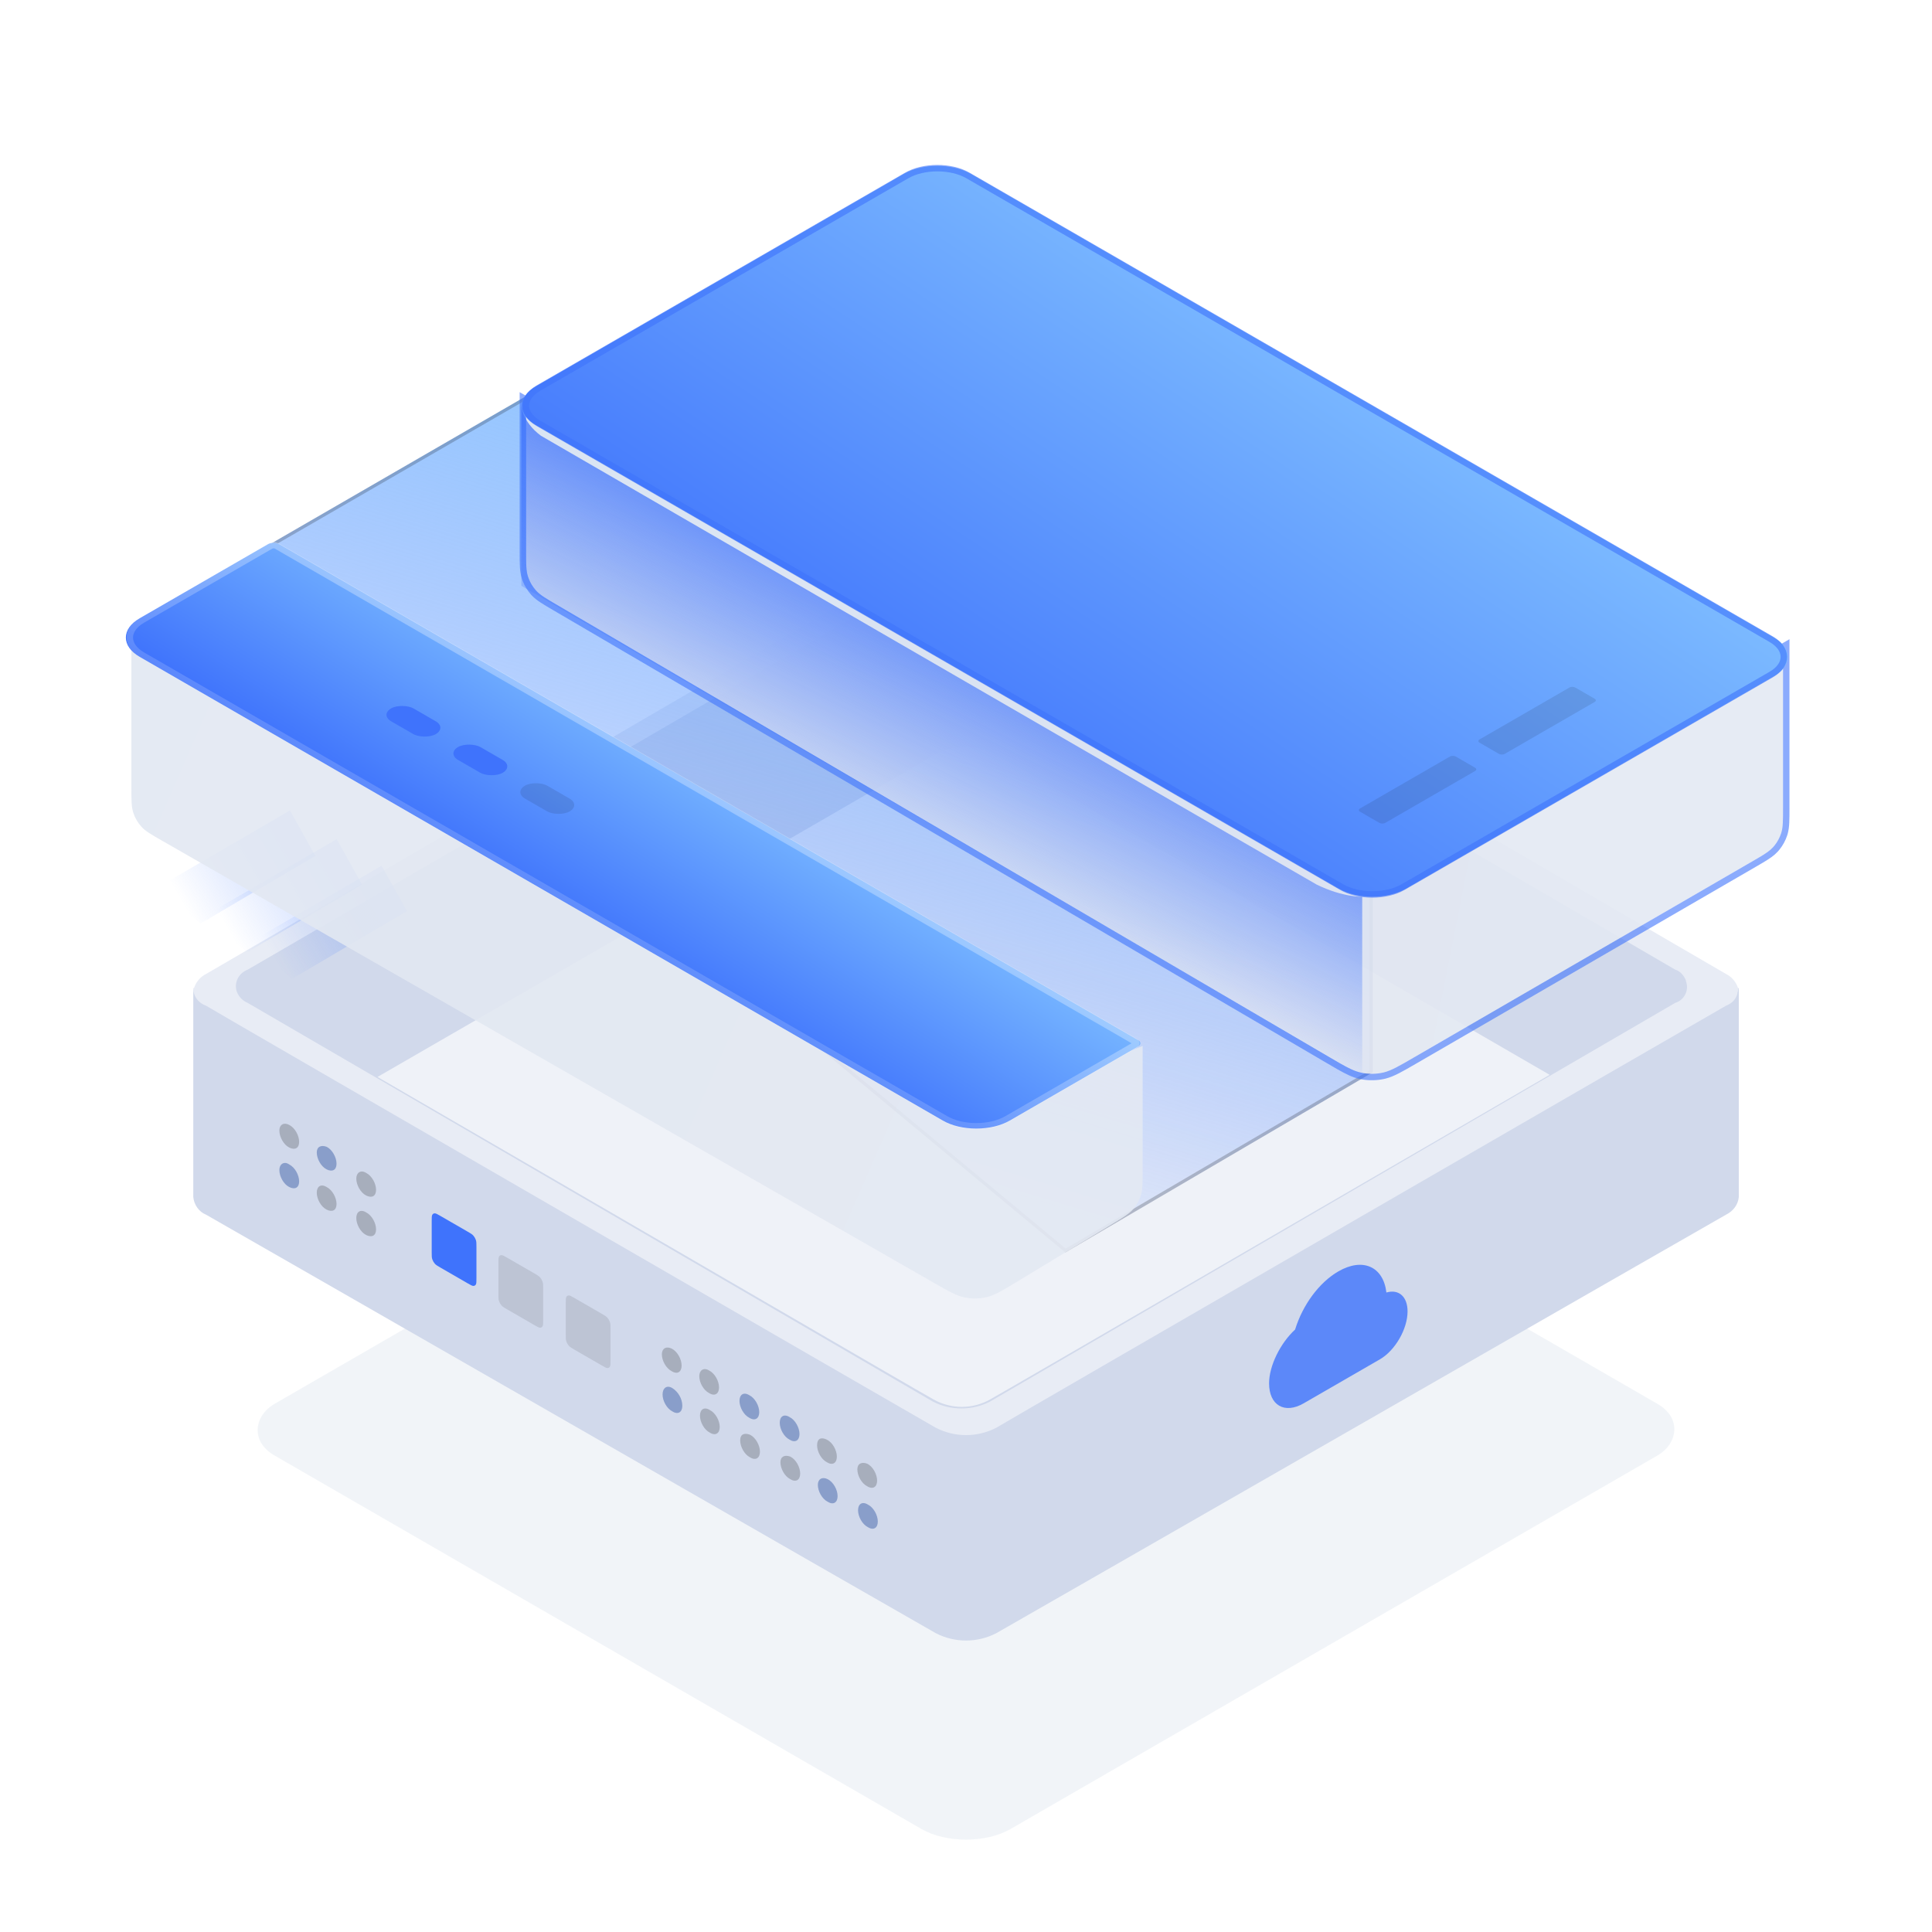
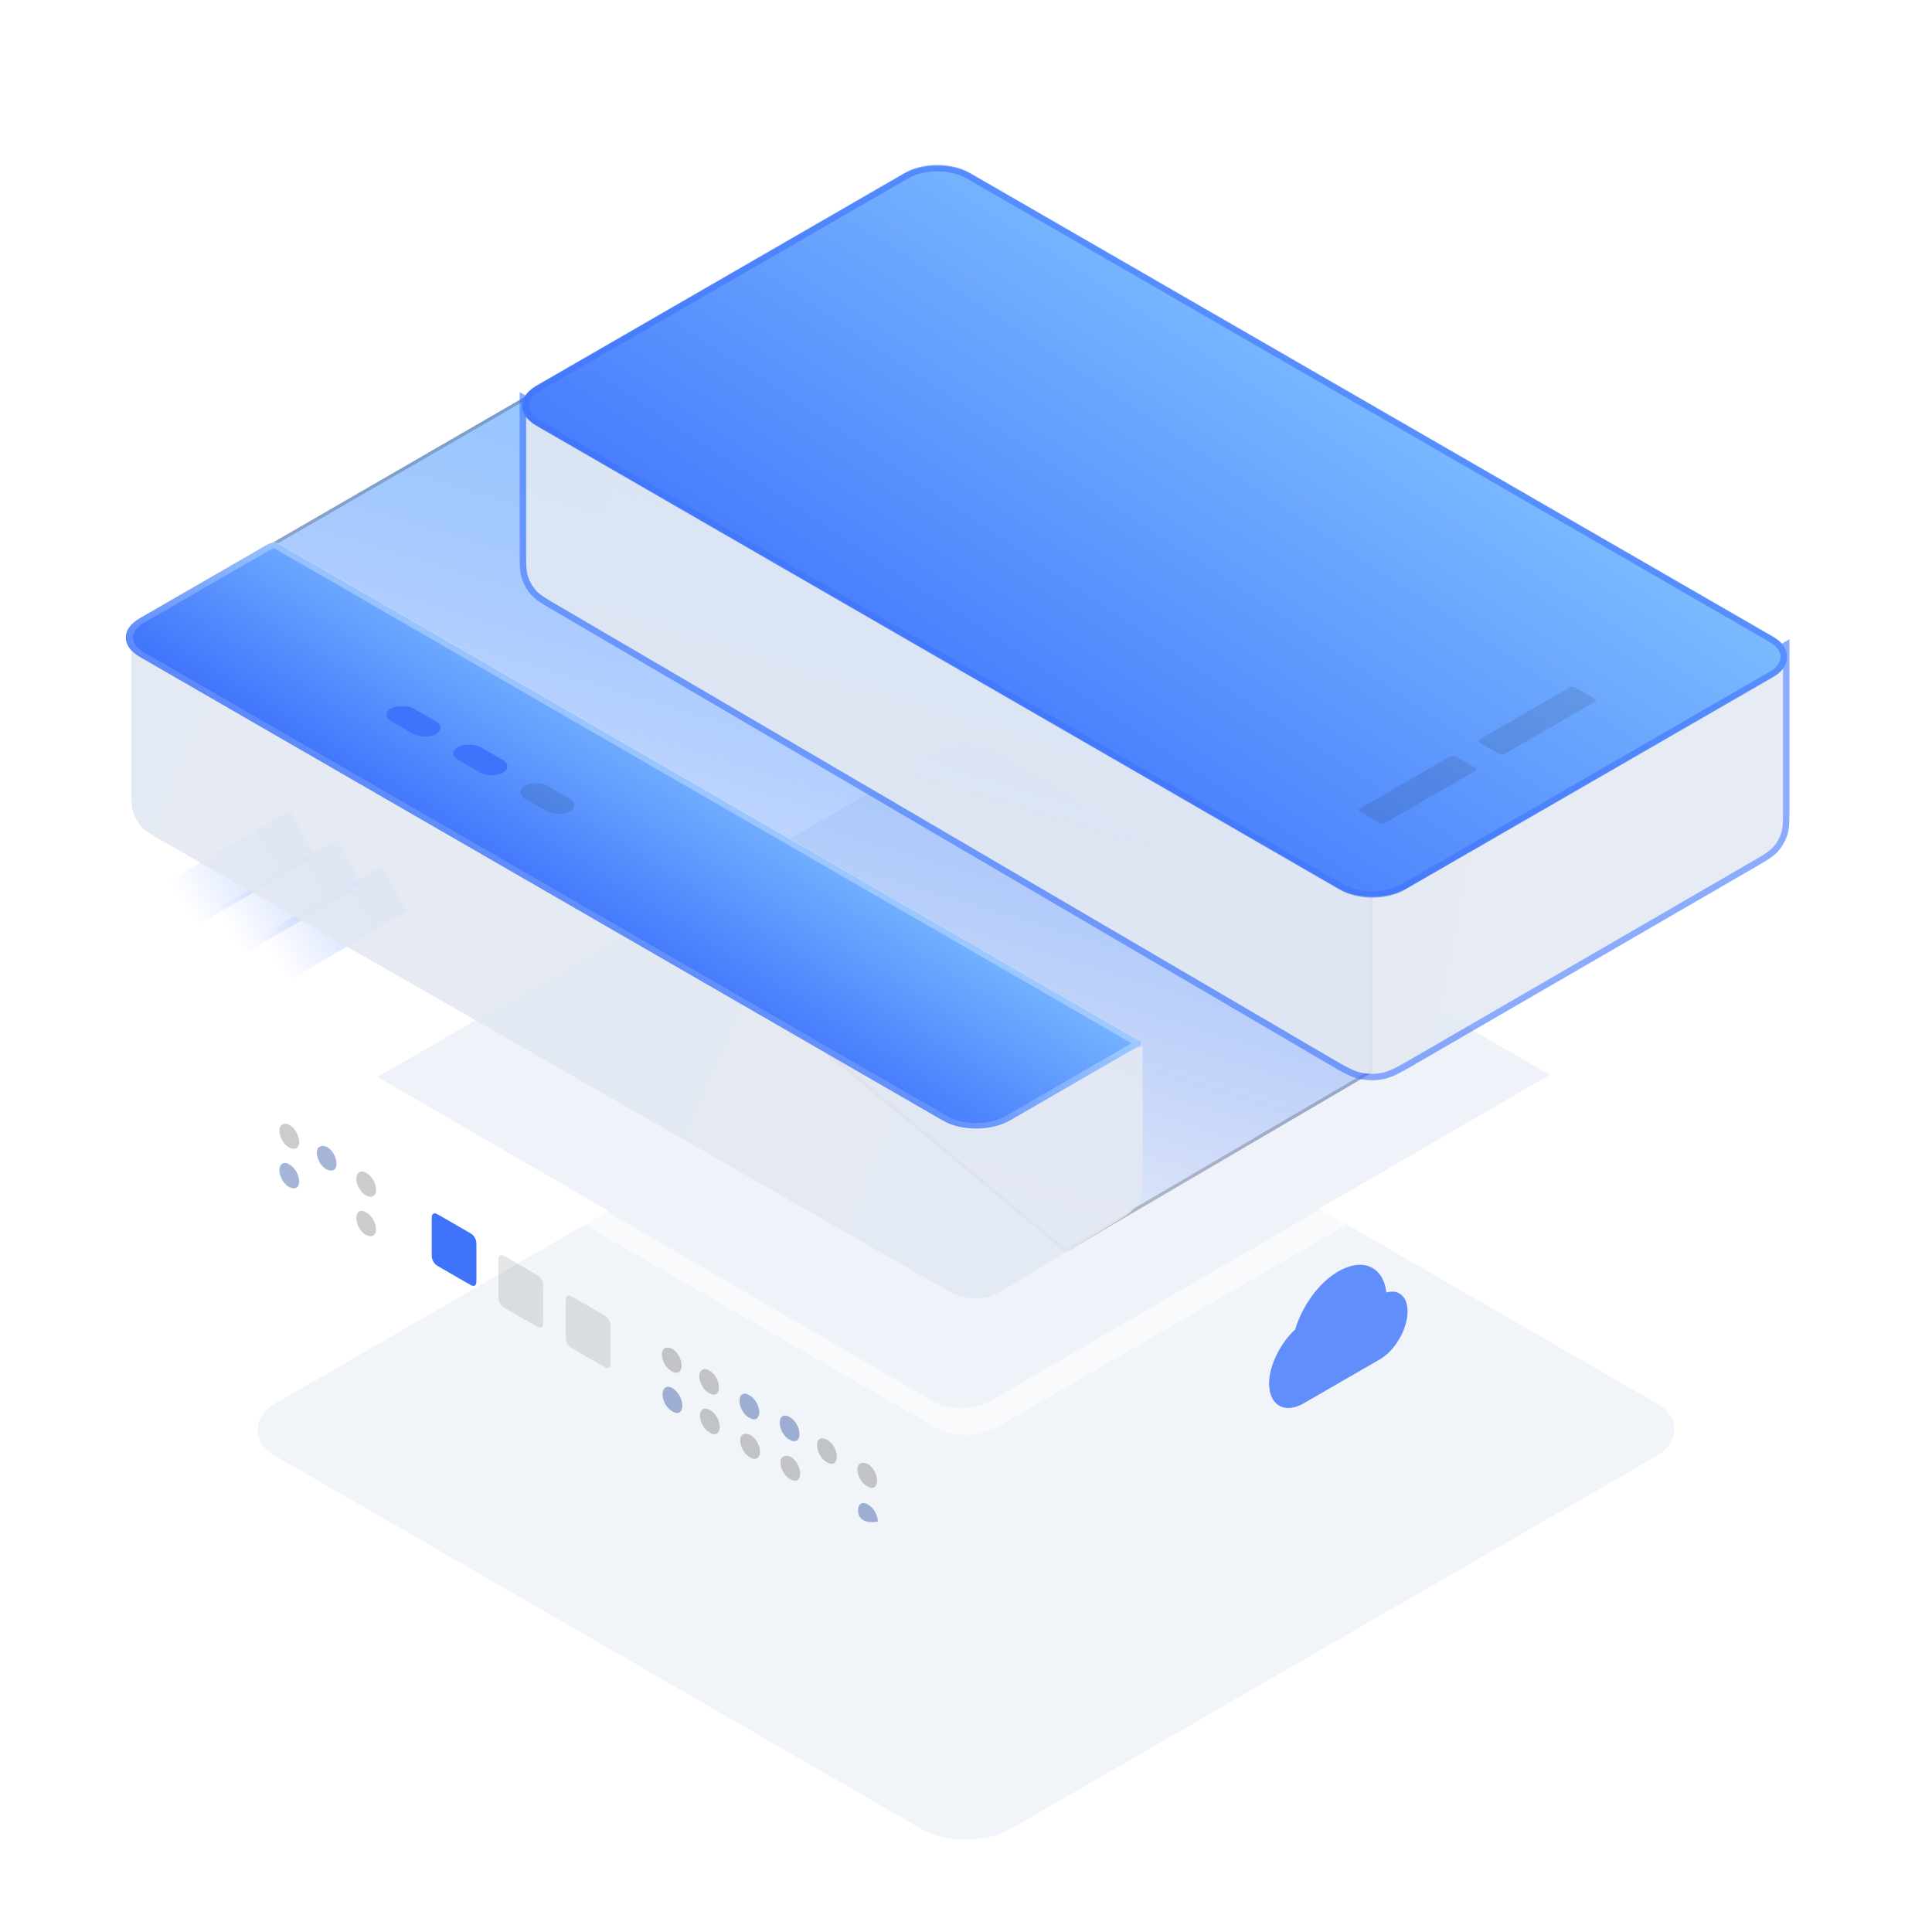
<svg xmlns="http://www.w3.org/2000/svg" width="300" height="300" viewBox="0 0 300 300" fill="none">
  <rect width="132" height="132" rx="8" transform="matrix(0.866 0.5 -0.866 0.5 150 156)" fill="#E4EAF3" fill-opacity="0.5" />
-   <path d="M270 153.872V185.87C269.89 187.076 269.123 188.062 268.027 188.61C266.822 189.267 155.925 252.935 154.719 253.592C151.76 255.126 148.254 255.126 145.295 253.592C144.09 252.935 33.192 189.267 31.987 188.61C30.891 188.172 30.124 187.076 30.014 185.87V153.982V153.434H30.124C30.453 152.448 31.11 151.681 31.987 151.242C33.192 150.585 144.09 85.931 145.295 85.273C148.254 83.739 151.76 83.739 154.719 85.273C155.925 85.931 266.822 150.585 268.027 151.242C268.904 151.681 269.562 152.448 269.89 153.434H270V153.872Z" fill="#D1D9EB" />
  <path d="M268.026 156.16C266.821 156.818 155.923 220.923 154.718 221.69C151.759 223.225 148.252 223.225 145.294 221.69C144.088 221.033 33.191 156.927 31.985 156.16C30.451 155.612 29.684 154.078 30.122 152.544C30.451 151.667 31.109 151.01 31.985 150.681C33.191 150.023 144.088 85.918 145.294 85.151C148.252 83.617 151.759 83.617 154.718 85.151C155.923 85.808 266.821 149.914 268.026 150.681C269.45 151.119 270.327 152.763 269.779 154.188C269.779 154.188 269.779 154.188 269.779 154.297C269.56 155.174 268.903 155.831 268.026 156.16ZM260.136 150.571C259.04 149.914 154.937 89.315 153.731 88.657C150.992 87.233 147.595 87.233 144.855 88.657C143.759 89.315 39.656 149.914 38.451 150.571C37.026 151.119 36.259 152.653 36.807 154.078C37.136 154.845 37.684 155.393 38.451 155.722C39.546 156.379 143.759 216.978 144.855 217.636C147.595 219.06 150.992 219.06 153.731 217.636C154.827 216.978 259.04 156.379 260.136 155.722C261.561 155.283 262.328 153.749 261.78 152.325V152.215C261.451 151.448 260.903 150.79 260.136 150.571Z" fill="white" fill-opacity="0.5" />
  <path d="M144.968 217.308C144.091 216.869 89.3 184.981 58.617 167.229C91.82 148.052 144.42 117.697 145.187 117.149C148.146 115.615 151.652 115.615 154.611 117.149C155.488 117.588 207.32 147.613 240.633 166.9C210.06 184.652 154.611 216.869 153.734 217.308C150.995 218.842 147.707 218.842 144.968 217.308Z" fill="#EFF2F8" />
  <path d="M104.308 209.415C105.185 209.853 105.842 211.059 105.842 212.045C105.842 213.031 105.185 213.47 104.308 212.922C103.431 212.483 102.774 211.278 102.774 210.292C102.774 209.415 103.431 208.977 104.308 209.415Z" fill="black" fill-opacity="0.2" />
  <path d="M104.416 215.551C105.293 216.099 105.951 217.195 105.951 218.291C105.951 219.277 105.293 219.716 104.416 219.168C103.54 218.729 102.882 217.524 102.882 216.538C102.882 215.551 103.54 215.003 104.416 215.551Z" fill="#1F4799" fill-opacity="0.4" />
  <path d="M110.117 212.813C110.994 213.251 111.651 214.456 111.651 215.443C111.651 216.429 110.994 216.867 110.117 216.319C109.24 215.881 108.583 214.676 108.583 213.689C108.583 212.813 109.24 212.265 110.117 212.813Z" fill="black" fill-opacity="0.2" />
  <path d="M110.226 218.952C111.102 219.39 111.76 220.596 111.76 221.582C111.76 222.568 111.102 223.007 110.226 222.459C109.349 222.02 108.691 220.815 108.691 219.829C108.691 218.842 109.349 218.404 110.226 218.952Z" fill="black" fill-opacity="0.2" />
  <path d="M116.36 216.649C117.237 217.087 117.895 218.293 117.895 219.279C117.895 220.265 117.237 220.704 116.36 220.156C115.484 219.717 114.826 218.512 114.826 217.526C114.826 216.54 115.484 216.101 116.36 216.649Z" fill="#1F4799" fill-opacity="0.4" />
  <path d="M116.469 222.788C117.345 223.227 118.003 224.432 118.003 225.418C118.003 226.404 117.345 226.843 116.469 226.295C115.592 225.857 114.935 224.651 114.935 223.665C114.935 222.679 115.592 222.459 116.469 222.788Z" fill="black" fill-opacity="0.2" />
  <path d="M122.611 220.046C123.487 220.484 124.145 221.69 124.145 222.676C124.145 223.662 123.487 224.1 122.611 223.552C121.734 223.114 121.077 221.909 121.077 220.923C121.077 219.936 121.734 219.498 122.611 220.046Z" fill="#1F4799" fill-opacity="0.4" />
  <path d="M122.719 226.181C123.595 226.619 124.253 227.825 124.253 228.811C124.253 229.797 123.595 230.235 122.719 229.687C121.842 229.249 121.185 228.044 121.185 227.057C121.185 226.181 121.842 225.852 122.719 226.181Z" fill="black" fill-opacity="0.2" />
  <path d="M128.413 223.555C129.289 223.993 129.947 225.199 129.947 226.185C129.947 227.171 129.289 227.609 128.413 227.062C127.536 226.623 126.878 225.418 126.878 224.432C126.878 223.336 127.536 223.117 128.413 223.555Z" fill="black" fill-opacity="0.2" />
-   <path d="M128.528 229.688C129.405 230.126 130.062 231.332 130.062 232.318C130.062 233.304 129.405 233.742 128.528 233.195C127.652 232.756 126.994 231.551 126.994 230.565C126.994 229.688 127.652 229.25 128.528 229.688Z" fill="#1F4799" fill-opacity="0.4" />
  <path d="M134.663 227.281C135.54 227.719 136.197 228.925 136.197 229.911C136.197 230.897 135.54 231.336 134.663 230.788C133.786 230.349 133.129 229.144 133.129 228.158C133.129 227.281 133.786 226.952 134.663 227.281Z" fill="black" fill-opacity="0.2" />
-   <path d="M134.772 233.634C135.649 234.072 136.306 235.277 136.306 236.264C136.306 237.25 135.649 237.688 134.772 237.14C133.895 236.702 133.238 235.497 133.238 234.51C133.238 233.524 133.895 233.086 134.772 233.634Z" fill="#1F4799" fill-opacity="0.4" />
+   <path d="M134.772 233.634C135.649 234.072 136.306 235.277 136.306 236.264C133.895 236.702 133.238 235.497 133.238 234.51C133.238 233.524 133.895 233.086 134.772 233.634Z" fill="#1F4799" fill-opacity="0.4" />
  <path d="M44.916 174.682C45.793 175.121 46.451 176.326 46.451 177.312C46.451 178.299 45.793 178.627 44.916 178.189C44.04 177.751 43.382 176.545 43.382 175.559C43.382 174.573 44.149 174.244 44.916 174.682Z" fill="black" fill-opacity="0.2" />
  <path d="M44.916 180.818C45.793 181.257 46.451 182.462 46.451 183.448C46.451 184.435 45.793 184.764 44.916 184.325C44.04 183.887 43.382 182.681 43.382 181.695C43.382 180.709 44.149 180.271 44.916 180.818Z" fill="#1F4799" fill-opacity="0.4" />
  <path d="M50.722 178.074C51.598 178.513 52.256 179.718 52.256 180.704C52.256 181.69 51.598 182.019 50.722 181.581C49.845 181.143 49.188 179.937 49.188 178.951C49.188 178.074 49.845 177.746 50.722 178.074Z" fill="#1F4799" fill-opacity="0.4" />
-   <path d="M50.722 184.324C51.598 184.762 52.256 185.968 52.256 186.954C52.256 187.94 51.598 188.269 50.722 187.831C49.845 187.392 49.188 186.187 49.188 185.201C49.188 184.214 49.845 183.776 50.722 184.324Z" fill="black" fill-opacity="0.2" />
  <path d="M56.859 182.132C57.736 182.57 58.394 183.776 58.394 184.762C58.394 185.748 57.736 186.077 56.859 185.639C55.983 185.2 55.325 183.995 55.325 183.009C55.325 182.132 55.983 181.584 56.859 182.132Z" fill="black" fill-opacity="0.2" />
  <path d="M56.859 188.265C57.736 188.704 58.394 189.909 58.394 190.895C58.394 191.882 57.736 192.21 56.859 191.772C55.983 191.334 55.325 190.128 55.325 189.142C55.325 188.156 55.983 187.717 56.859 188.265Z" fill="black" fill-opacity="0.2" />
  <path d="M67.035 189.626C67.035 189.066 67.035 188.786 67.129 188.627C67.212 188.487 67.345 188.41 67.507 188.408C67.693 188.406 67.935 188.546 68.42 188.826L72.596 191.237C73.081 191.517 73.323 191.657 73.509 191.873C73.671 192.063 73.804 192.293 73.887 192.529C73.981 192.797 73.981 193.077 73.981 193.637L73.981 198.459C73.981 199.019 73.981 199.299 73.887 199.458C73.804 199.598 73.671 199.675 73.509 199.677C73.323 199.679 73.081 199.539 72.596 199.259L68.42 196.848C67.935 196.568 67.693 196.428 67.507 196.212C67.345 196.022 67.212 195.792 67.129 195.556C67.035 195.288 67.035 195.008 67.035 194.448L67.035 189.626Z" fill="#3F73FC" />
  <path d="M77.395 196.114C77.395 195.554 77.395 195.274 77.49 195.115C77.573 194.975 77.705 194.898 77.868 194.896C78.054 194.894 78.296 195.034 78.781 195.314L82.957 197.725C83.442 198.005 83.684 198.145 83.869 198.361C84.032 198.551 84.165 198.78 84.248 199.017C84.342 199.285 84.342 199.565 84.342 200.125L84.342 204.946C84.342 205.507 84.342 205.787 84.248 205.946C84.165 206.086 84.032 206.163 83.869 206.164C83.684 206.167 83.442 206.027 82.957 205.746L78.781 203.336C78.296 203.056 78.054 202.916 77.868 202.7C77.705 202.51 77.573 202.28 77.49 202.044C77.395 201.776 77.395 201.496 77.395 200.936L77.395 196.114Z" fill="black" fill-opacity="0.1" />
  <path d="M87.853 202.377C87.853 201.817 87.853 201.537 87.947 201.378C88.03 201.238 88.163 201.161 88.326 201.159C88.511 201.157 88.754 201.297 89.239 201.577L93.414 203.988C93.899 204.268 94.142 204.408 94.327 204.624C94.49 204.814 94.622 205.043 94.705 205.28C94.8 205.548 94.8 205.828 94.8 206.388L94.8 211.209C94.8 211.769 94.8 212.05 94.705 212.209C94.622 212.349 94.49 212.426 94.327 212.427C94.142 212.429 93.899 212.289 93.414 212.009L89.239 209.599C88.754 209.319 88.511 209.179 88.326 208.963C88.163 208.773 88.03 208.543 87.947 208.307C87.853 208.039 87.853 207.759 87.853 207.199L87.853 202.377Z" fill="black" fill-opacity="0.1" />
  <path d="M215.279 200.7C214.81 196.699 211.641 195.213 207.814 197.423C204.851 199.134 202.277 202.62 201.102 206.45C198.793 208.58 197.063 212.097 197.063 214.803C197.063 218.225 199.474 219.618 202.438 217.906L214.265 211.079C216.636 209.709 218.565 206.369 218.565 203.63C218.563 202.518 218.239 201.626 217.643 201.095C217.048 200.564 216.215 200.425 215.279 200.7Z" fill="#3F74FC" fill-opacity="0.8" />
  <path d="M24.297 137.916L45.019 125.843L48.971 132.899L31.125 143.413L24.297 137.916Z" fill="url(#paint0_linear_631_5875)" />
  <path d="M31.555 142.369L52.277 130.296L56.228 137.353L38.383 147.866L31.555 142.369Z" fill="url(#paint1_linear_631_5875)" />
  <path d="M38.526 146.497L59.248 134.424L63.2 141.481L45.354 151.994L38.526 146.497Z" fill="url(#paint2_linear_631_5875)" />
  <path fill-rule="evenodd" clip-rule="evenodd" d="M36.658 87.55L82.594 60.994L213.164 136.011V166.5L165.423 194.483L36.658 87.55Z" fill="url(#paint3_linear_631_5875)" />
  <path d="M212.914 136.154V166.356L165.446 194.178L37.093 87.586L82.594 61.282L212.914 136.154Z" stroke="black" stroke-opacity="0.2" stroke-width="0.5" />
  <path d="M81.692 62.623L213 138L276.867 100.989V125.457C276.867 127.472 276.867 128.48 276.574 129.383C276.315 130.181 275.891 130.917 275.33 131.541C274.696 132.247 273.824 132.752 272.08 133.763L219.451 164.262C217.102 165.623 215.927 166.304 214.678 166.568C213.574 166.802 212.432 166.8 211.328 166.561C210.08 166.29 208.909 165.605 206.566 164.233L86.442 93.903C84.711 92.89 83.846 92.383 83.216 91.679C82.66 91.055 82.24 90.322 81.983 89.526C81.692 88.627 81.692 87.625 81.692 85.619V62.623Z" fill="url(#paint4_linear_631_5875)" fill-opacity="0.9" />
  <path d="M81.941 62.189L212.998 137.422L276.616 100.556L277.367 100.122V125.457C277.367 127.315 277.372 128.4 277.106 129.349L277.05 129.537C276.804 130.294 276.422 130.998 275.923 131.616L275.702 131.876C275.178 132.46 274.508 132.913 273.482 133.523L272.331 134.196L219.701 164.694C217.526 165.954 216.288 166.678 215.033 166.999L214.782 167.057C213.755 167.275 212.698 167.3 211.664 167.132L211.222 167.049C210.214 166.831 209.258 166.361 207.867 165.568L206.313 164.665L86.189 94.335C84.594 93.4 83.659 92.859 82.977 92.155L82.844 92.011C82.316 91.42 81.901 90.738 81.619 90L81.507 89.68C81.187 88.689 81.192 87.591 81.192 85.619V61.759L81.941 62.189Z" stroke="#3F73FC" stroke-opacity="0.6" />
  <g filter="url(#filter0_d_631_5875)">
    <path d="M140.354 27C143.223 25.343 147.876 25.343 150.746 27L275.454 99C278.323 100.657 278.323 103.343 275.454 105L218.296 138C215.426 139.657 210.773 139.657 207.904 138L83.196 66C80.326 64.343 80.326 61.657 83.196 60L140.354 27Z" fill="url(#paint5_linear_631_5875)" />
    <path d="M150.313 27.25L275.021 99.25C277.651 100.769 277.651 103.231 275.021 104.75L217.863 137.75C215.232 139.269 210.967 139.269 208.337 137.75L83.629 65.75C80.998 64.231 80.998 61.769 83.629 60.25L140.787 27.25C143.417 25.731 147.682 25.731 150.313 27.25Z" stroke="#3F73FC" stroke-opacity="0.6" />
  </g>
  <path d="M20.401 97.816L147.45 170.594C148.937 171.446 149.68 171.872 150.474 172.074C151.178 172.252 151.908 172.302 152.63 172.22C153.444 172.127 154.238 171.805 155.826 171.162L177.427 162.414V181.798C177.427 183.771 177.427 184.757 177.145 185.644C176.896 186.429 176.487 187.155 175.945 187.775C175.332 188.476 174.489 188.987 172.802 190.009L157.95 199.006C155.603 200.429 154.429 201.14 153.173 201.428C152.061 201.682 150.908 201.696 149.791 201.469C148.528 201.212 147.337 200.53 144.956 199.165L25.23 130.581C23.471 129.574 22.592 129.07 21.952 128.363C21.386 127.738 20.958 127 20.697 126.198C20.401 125.291 20.401 124.278 20.401 122.251V97.816Z" fill="url(#paint6_linear_631_5875)" fill-opacity="0.9" />
  <g filter="url(#filter1_d_631_5875)">
    <path d="M41.615 84.5C42.093 84.224 42.869 84.224 43.347 84.5L176.715 161.5C177.193 161.776 177.193 162.224 176.715 162.5L156.796 174C153.927 175.657 149.274 175.657 146.404 174L21.696 102C18.827 100.343 18.827 97.657 21.696 96L41.615 84.5Z" fill="url(#paint7_linear_631_5875)" />
    <path d="M42.914 84.75L176.282 161.75C176.521 161.888 176.521 162.112 176.282 162.25L156.363 173.75C153.733 175.269 149.468 175.269 146.837 173.75L22.129 101.75C19.499 100.231 19.499 97.769 22.129 96.25L42.048 84.75C42.287 84.612 42.675 84.612 42.914 84.75Z" stroke="url(#paint8_linear_631_5875)" />
  </g>
  <rect width="17.143" height="4.499" rx="0.5" transform="matrix(0.866 -0.5 0.866 0.5 210.751 125.787)" fill="black" fill-opacity="0.1" />
  <rect width="17.143" height="4.499" rx="0.5" transform="matrix(0.866 -0.5 0.866 0.5 229.309 115.071)" fill="black" fill-opacity="0.1" />
-   <path fill-rule="evenodd" clip-rule="evenodd" d="M80.955 90.967V62.818C80.955 62.818 80.937 65.385 83.994 67.662C84.094 67.736 183.304 125.199 204.447 137.354C208.567 139.371 211.525 139.242 211.525 139.242V167.055L80.955 90.967Z" fill="url(#paint9_linear_631_5875)" fill-opacity="0.8" />
  <g filter="url(#filter2_di_631_5875)">
    <rect width="4" height="8" rx="2" transform="matrix(0.866 -0.5 0.866 0.5 59 110)" fill="#3F73FC" />
  </g>
  <g filter="url(#filter3_di_631_5875)">
    <rect width="4" height="8" rx="2" transform="matrix(0.866 -0.5 0.866 0.5 69.392 116)" fill="#3F73FC" />
  </g>
  <g filter="url(#filter4_i_631_5875)">
    <rect width="4" height="8" rx="2" transform="matrix(0.866 -0.5 0.866 0.5 79.785 122)" fill="black" fill-opacity="0.1" />
  </g>
  <defs>
    <filter id="filter0_d_631_5875" x="80.543" y="25.257" width="197.562" height="114.485" filterUnits="userSpaceOnUse" color-interpolation-filters="sRGB">
      <feFlood flood-opacity="0" result="BackgroundImageFix" />
      <feColorMatrix in="SourceAlpha" type="matrix" values="0 0 0 0 0 0 0 0 0 0 0 0 0 0 0 0 0 0 127 0" result="hardAlpha" />
      <feMorphology radius="0.5" operator="dilate" in="SourceAlpha" result="effect1_dropShadow_631_5875" />
      <feOffset />
      <feComposite in2="hardAlpha" operator="out" />
      <feColorMatrix type="matrix" values="0 0 0 0 0.16 0 0 0 0 0.48 0 0 0 0 0.8 0 0 0 0.8 0" />
      <feBlend mode="normal" in2="BackgroundImageFix" result="effect1_dropShadow_631_5875" />
      <feBlend mode="normal" in="SourceGraphic" in2="effect1_dropShadow_631_5875" result="shape" />
    </filter>
    <filter id="filter1_d_631_5875" x="19.044" y="83.793" width="158.53" height="91.95" filterUnits="userSpaceOnUse" color-interpolation-filters="sRGB">
      <feFlood flood-opacity="0" result="BackgroundImageFix" />
      <feColorMatrix in="SourceAlpha" type="matrix" values="0 0 0 0 0 0 0 0 0 0 0 0 0 0 0 0 0 0 127 0" result="hardAlpha" />
      <feMorphology radius="0.5" operator="dilate" in="SourceAlpha" result="effect1_dropShadow_631_5875" />
      <feOffset />
      <feComposite in2="hardAlpha" operator="out" />
      <feColorMatrix type="matrix" values="0 0 0 0 0.16 0 0 0 0 0.48 0 0 0 0 0.8 0 0 0 0.8 0" />
      <feBlend mode="normal" in2="BackgroundImageFix" result="effect1_dropShadow_631_5875" />
      <feBlend mode="normal" in="SourceGraphic" in2="effect1_dropShadow_631_5875" result="shape" />
    </filter>
    <filter id="filter2_di_631_5875" x="54.015" y="102.586" width="20.363" height="16.828" filterUnits="userSpaceOnUse" color-interpolation-filters="sRGB">
      <feFlood flood-opacity="0" result="BackgroundImageFix" />
      <feColorMatrix in="SourceAlpha" type="matrix" values="0 0 0 0 0 0 0 0 0 0 0 0 0 0 0 0 0 0 127 0" result="hardAlpha" />
      <feOffset />
      <feGaussianBlur stdDeviation="3" />
      <feComposite in2="hardAlpha" operator="out" />
      <feColorMatrix type="matrix" values="0 0 0 0 0.302 0 0 0 0 1 0 0 0 0 0.882 0 0 0 0.8 0" />
      <feBlend mode="normal" in2="BackgroundImageFix" result="effect1_dropShadow_631_5875" />
      <feBlend mode="normal" in="SourceGraphic" in2="effect1_dropShadow_631_5875" result="shape" />
      <feColorMatrix in="SourceAlpha" type="matrix" values="0 0 0 0 0 0 0 0 0 0 0 0 0 0 0 0 0 0 127 0" result="hardAlpha" />
      <feOffset dy="1" />
      <feComposite in2="hardAlpha" operator="arithmetic" k2="-1" k3="1" />
      <feColorMatrix type="matrix" values="0 0 0 0 0 0 0 0 0 0 0 0 0 0 0 0 0 0 0.1 0" />
      <feBlend mode="normal" in2="shape" result="effect2_innerShadow_631_5875" />
    </filter>
    <filter id="filter3_di_631_5875" x="64.407" y="108.586" width="20.363" height="16.828" filterUnits="userSpaceOnUse" color-interpolation-filters="sRGB">
      <feFlood flood-opacity="0" result="BackgroundImageFix" />
      <feColorMatrix in="SourceAlpha" type="matrix" values="0 0 0 0 0 0 0 0 0 0 0 0 0 0 0 0 0 0 127 0" result="hardAlpha" />
      <feOffset />
      <feGaussianBlur stdDeviation="3" />
      <feComposite in2="hardAlpha" operator="out" />
      <feColorMatrix type="matrix" values="0 0 0 0 0.302 0 0 0 0 1 0 0 0 0 0.882 0 0 0 0.8 0" />
      <feBlend mode="normal" in2="BackgroundImageFix" result="effect1_dropShadow_631_5875" />
      <feBlend mode="normal" in="SourceGraphic" in2="effect1_dropShadow_631_5875" result="shape" />
      <feColorMatrix in="SourceAlpha" type="matrix" values="0 0 0 0 0 0 0 0 0 0 0 0 0 0 0 0 0 0 127 0" result="hardAlpha" />
      <feOffset dy="1" />
      <feComposite in2="hardAlpha" operator="arithmetic" k2="-1" k3="1" />
      <feColorMatrix type="matrix" values="0 0 0 0 0 0 0 0 0 0 0 0 0 0 0 0 0 0 0.1 0" />
      <feBlend mode="normal" in2="shape" result="effect2_innerShadow_631_5875" />
    </filter>
    <filter id="filter4_i_631_5875" x="80.799" y="120.586" width="8.363" height="4.828" filterUnits="userSpaceOnUse" color-interpolation-filters="sRGB">
      <feFlood flood-opacity="0" result="BackgroundImageFix" />
      <feBlend mode="normal" in="SourceGraphic" in2="BackgroundImageFix" result="shape" />
      <feColorMatrix in="SourceAlpha" type="matrix" values="0 0 0 0 0 0 0 0 0 0 0 0 0 0 0 0 0 0 127 0" result="hardAlpha" />
      <feOffset dy="1" />
      <feComposite in2="hardAlpha" operator="arithmetic" k2="-1" k3="1" />
      <feColorMatrix type="matrix" values="0 0 0 0 0 0 0 0 0 0 0 0 0 0 0 0 0 0 0.05 0" />
      <feBlend mode="normal" in2="shape" result="effect1_innerShadow_631_5875" />
    </filter>
    <linearGradient id="paint0_linear_631_5875" x1="44.247" y1="130.53" x2="28.146" y2="139.896" gradientUnits="userSpaceOnUse">
      <stop stop-color="#4B82FD" stop-opacity="0.3" />
      <stop offset="1" stop-color="#3F74FC" stop-opacity="0" />
      <stop offset="1" stop-color="#3F74FC" stop-opacity="0" />
    </linearGradient>
    <linearGradient id="paint1_linear_631_5875" x1="51.505" y1="134.983" x2="35.404" y2="144.349" gradientUnits="userSpaceOnUse">
      <stop stop-color="#4B82FD" stop-opacity="0.3" />
      <stop offset="1" stop-color="#3F74FC" stop-opacity="0" />
      <stop offset="1" stop-color="#3F74FC" stop-opacity="0" />
    </linearGradient>
    <linearGradient id="paint2_linear_631_5875" x1="58.476" y1="139.111" x2="42.375" y2="148.477" gradientUnits="userSpaceOnUse">
      <stop stop-color="#4B82FD" stop-opacity="0.3" />
      <stop offset="1" stop-color="#3F74FC" stop-opacity="0" />
      <stop offset="1" stop-color="#3F74FC" stop-opacity="0" />
    </linearGradient>
    <linearGradient id="paint3_linear_631_5875" x1="145.665" y1="75.761" x2="114.439" y2="179.218" gradientUnits="userSpaceOnUse">
      <stop stop-color="#79B8FF" stop-opacity="0.8" />
      <stop offset="1" stop-color="#3F73FC" stop-opacity="0.05" />
    </linearGradient>
    <linearGradient id="paint4_linear_631_5875" x1="83.25" y1="77.25" x2="276.75" y2="115.5" gradientUnits="userSpaceOnUse">
      <stop stop-color="#E2E8F2" />
      <stop offset="1" stop-color="#E4E9F3" />
    </linearGradient>
    <linearGradient id="paint5_linear_631_5875" x1="132.846" y1="114.933" x2="187.523" y2="32.446" gradientUnits="userSpaceOnUse">
      <stop stop-color="#3F73FC" />
      <stop offset="1" stop-color="#80BFFF" />
    </linearGradient>
    <linearGradient id="paint6_linear_631_5875" x1="21.75" y1="111" x2="177.75" y2="179.25" gradientUnits="userSpaceOnUse">
      <stop stop-color="#E2E8F2" />
      <stop offset="1" stop-color="#E4E9F3" />
    </linearGradient>
    <linearGradient id="paint7_linear_631_5875" x1="93.13" y1="146.669" x2="110.526" y2="119.014" gradientUnits="userSpaceOnUse">
      <stop stop-color="#3F73FC" />
      <stop offset="1" stop-color="#76B5FF" />
    </linearGradient>
    <linearGradient id="paint8_linear_631_5875" x1="110.031" y1="123" x2="97.041" y2="145.5" gradientUnits="userSpaceOnUse">
      <stop stop-color="white" stop-opacity="0.3" />
      <stop offset="1" stop-color="white" stop-opacity="0.15" />
    </linearGradient>
    <linearGradient id="paint9_linear_631_5875" x1="150.986" y1="100.867" x2="135.615" y2="131.899" gradientUnits="userSpaceOnUse">
      <stop stop-color="#3F73FC" stop-opacity="0.9" />
      <stop offset="1" stop-color="#3F73FC" stop-opacity="0" />
    </linearGradient>
  </defs>
</svg>